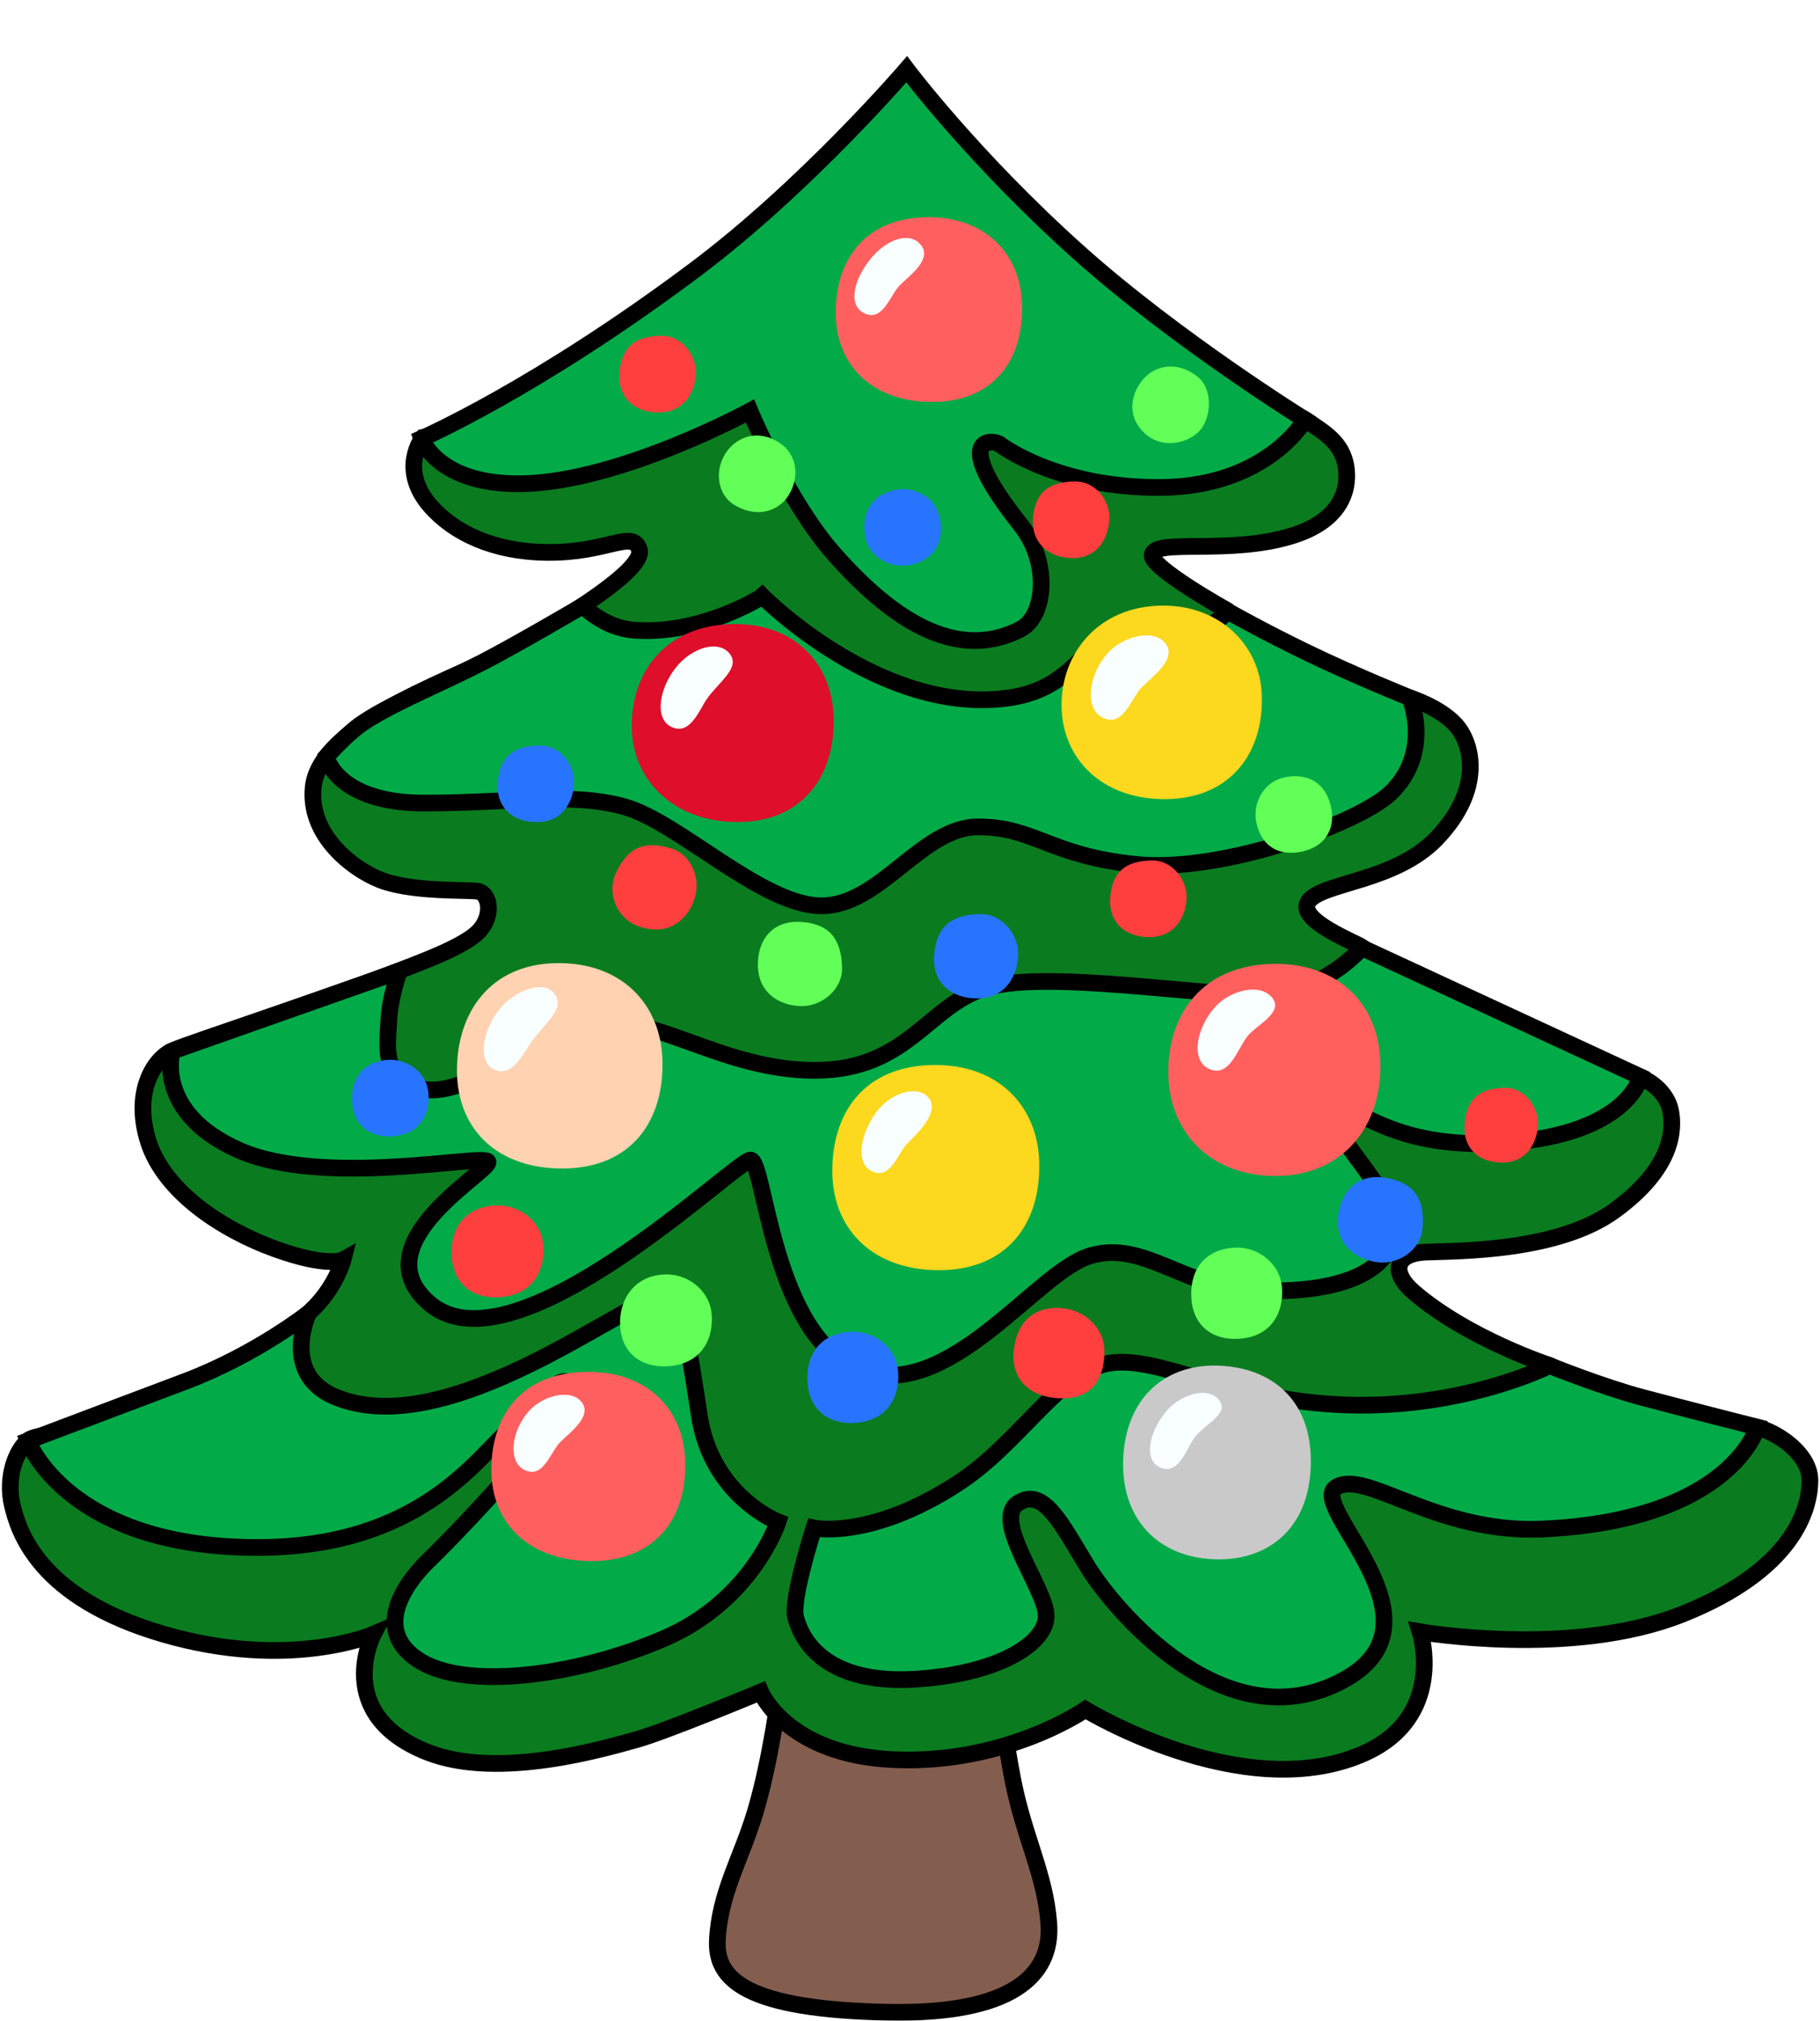
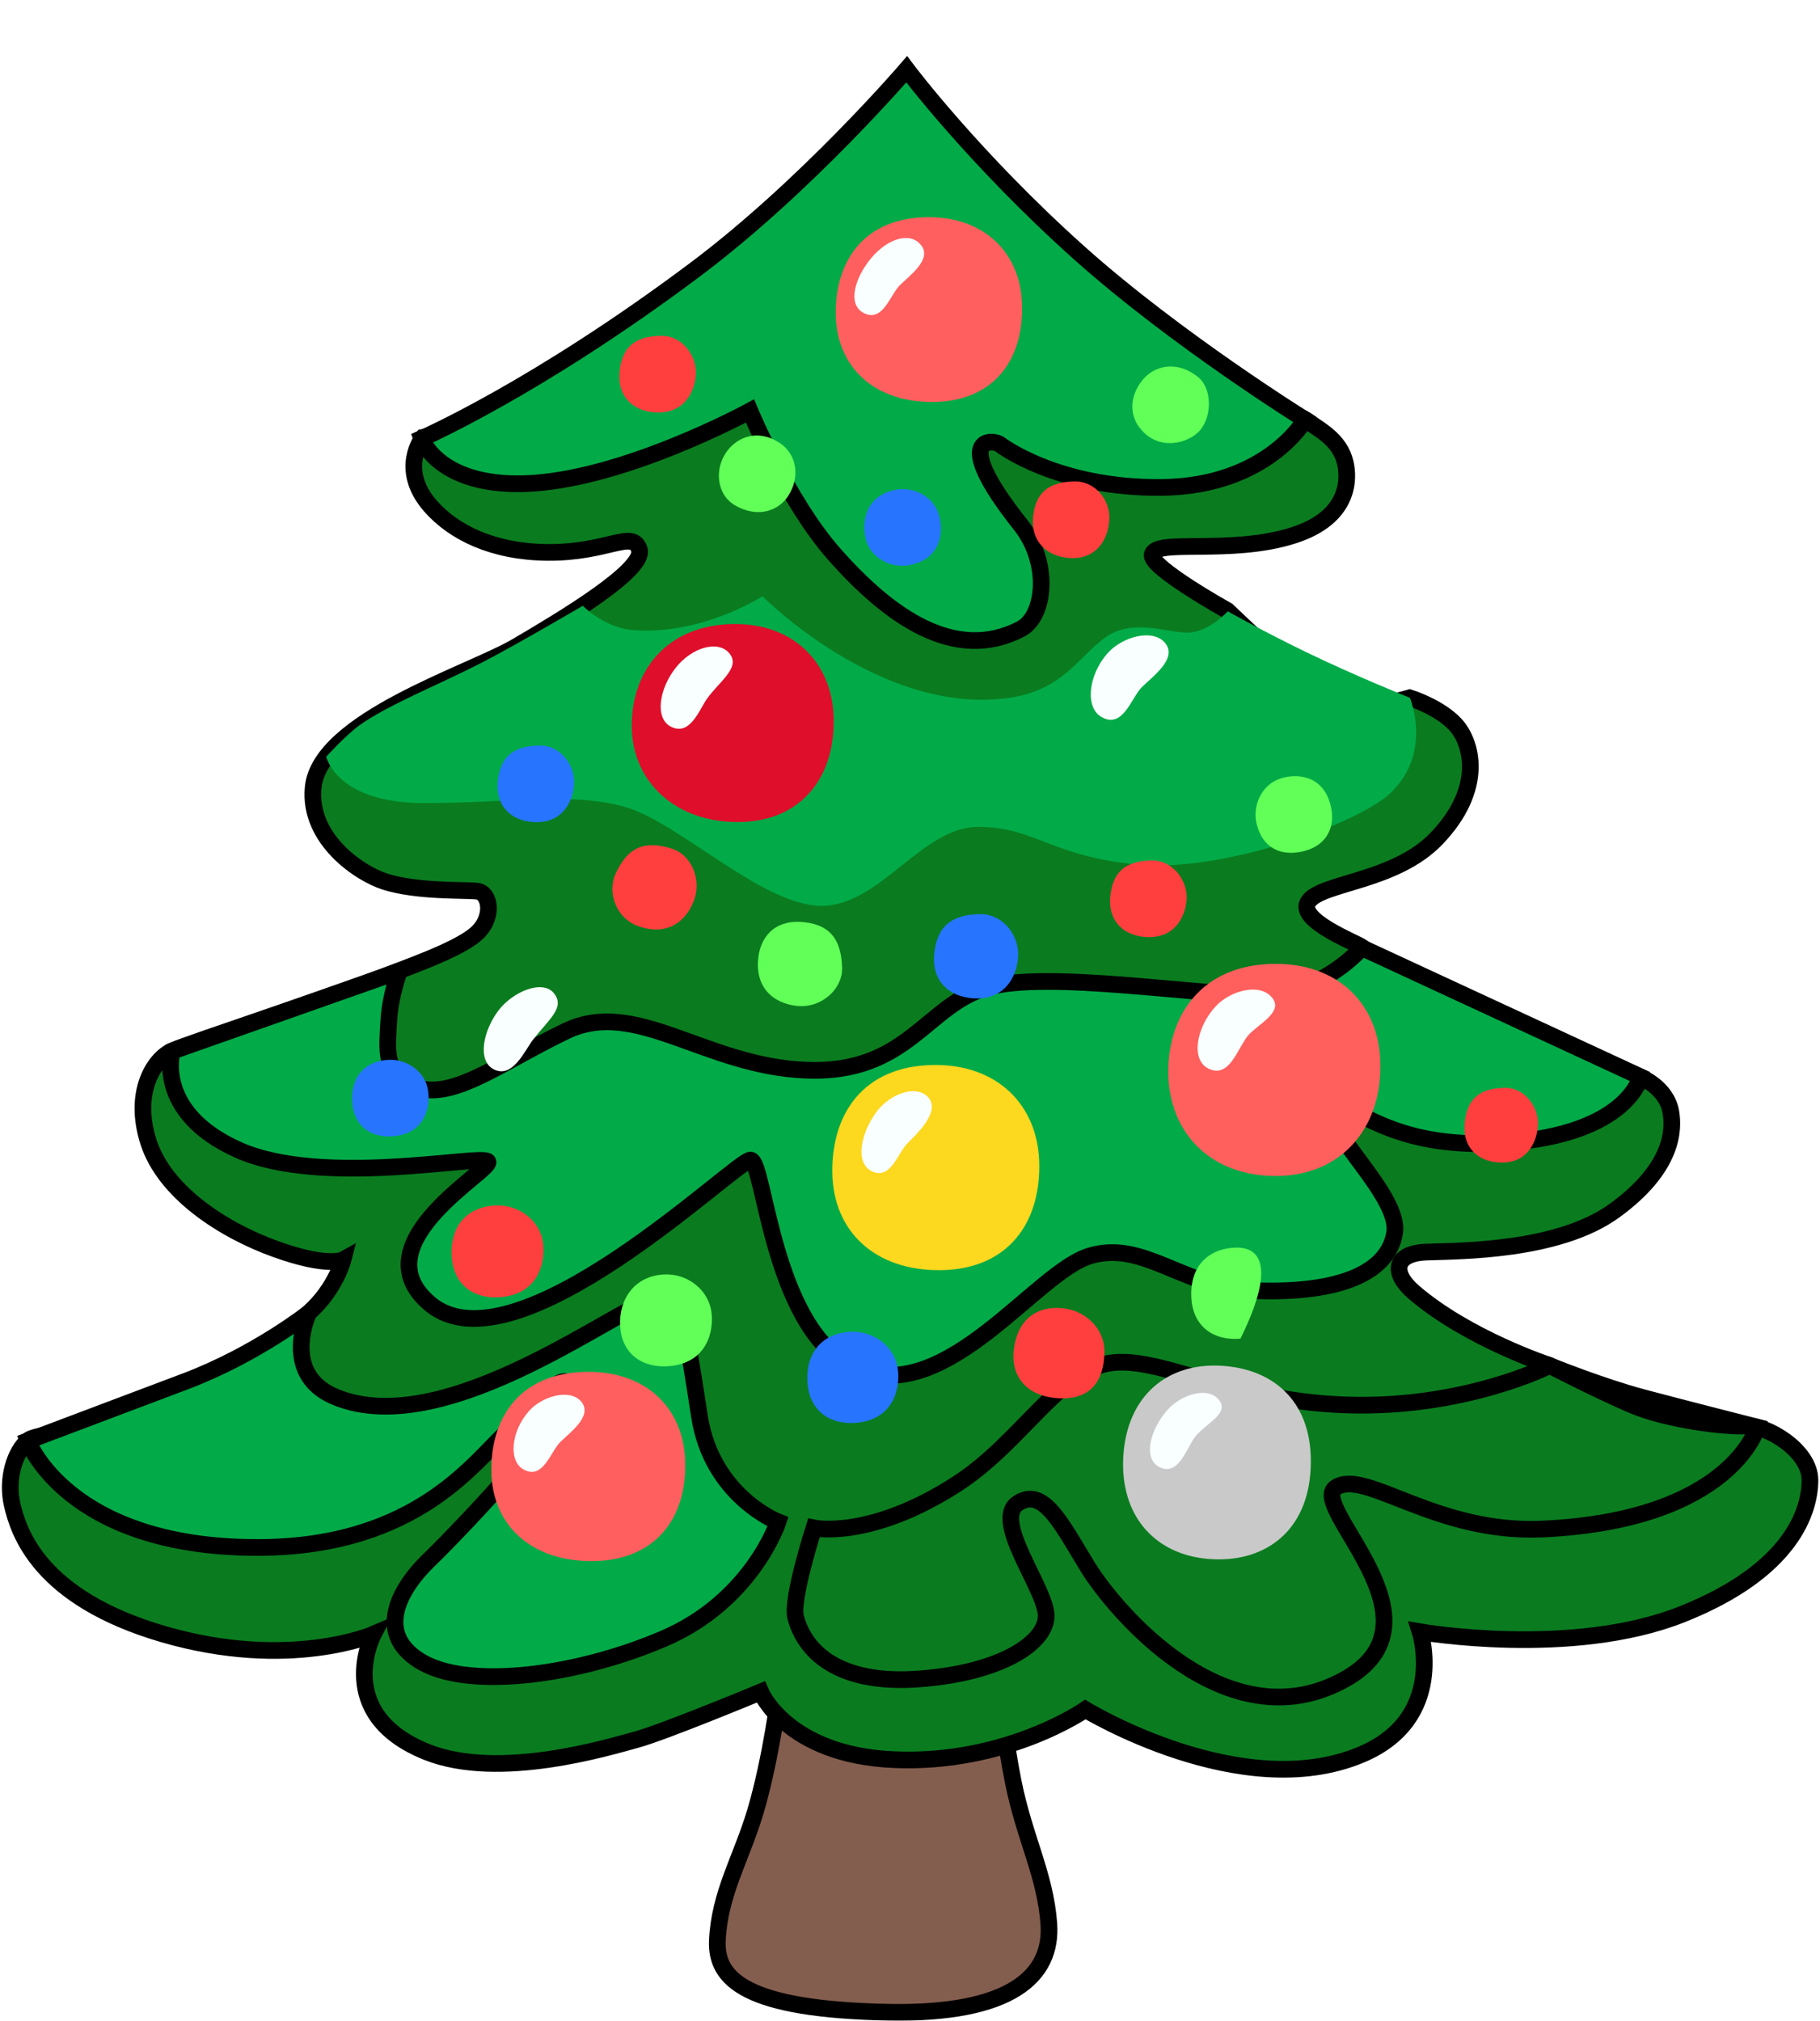
<svg xmlns="http://www.w3.org/2000/svg" width="315.5px" height="350.3px" id="screenshot-49e27736-5831-8072-8003-8021637b2e4f" viewBox="-112.4 -102.4 317.014 352.567" style="-webkit-print-color-adjust: exact;" fill="none" version="1.1">
  <g id="shape-49e27736-5831-8072-8003-8021637b2e4f" rx="0" ry="0" filter="url(#filter_rumext-id-1)" style="fill: rgb(0, 0, 0);" transform="matrix(1, 0, 0, 1, -110.877, -100.019)">
    <defs>
      <filter id="filter_rumext-id-1" x="-0.342" y="-0.302" width="1.684" height="1.662" filterUnits="objectBoundingBox" color-interpolation-filters="sRGB">
        <feFlood flood-opacity="0" result="BackgroundImageFix" />
        <feColorMatrix in="SourceAlpha" type="matrix" values="0 0 0 0 0 0 0 0 0 0 0 0 0 0 0 0 0 0 127 0" />
        <feOffset dx="0" dy="9.707" />
        <feGaussianBlur stdDeviation="0" />
        <feColorMatrix type="matrix" values="0 0 0 0 0.961 0 0 0 0 0.749 0 0 0 0 0.071 0 0 0 1 0" />
        <feBlend mode="normal" in2="BackgroundImageFix" result="filter_1690f01f-f710-803e-8003-80acfb3d53af" />
        <feBlend mode="normal" in="SourceGraphic" in2="filter_1690f01f-f710-803e-8003-80acfb3d53af" result="shape" />
      </filter>
    </defs>
    <g id="shape-49e27736-5831-8072-8003-8021637d8a8f">
      <g class="fills" id="fills-49e27736-5831-8072-8003-8021637d8a8f">
        <path rx="0" ry="0" d="M134.308,282.355C134.308,282.355,132.777,294.818,129.934,304.220C127.528,312.185,123.716,318.338,123.372,326.522C123.091,333.269,128.403,338.516,153.337,338.985C174.521,339.360,181.864,332.707,181.207,323.523C180.582,314.996,176.958,308.593,174.990,298.754C173.584,291.663,172.584,283.229,172.584,283.229L134.308,282.355ZZ" style="fill: rgb(131, 93, 78);" />
      </g>
      <g id="strokes-49e27736-5831-8072-8003-8021637d8a8f" class="strokes">
        <g class="stroke-shape">
          <path rx="0" ry="0" d="M134.308,282.355C134.308,282.355,132.777,294.818,129.934,304.220C127.528,312.185,123.716,318.338,123.372,326.522C123.091,333.269,128.403,338.516,153.337,338.985C174.521,339.360,181.864,332.707,181.207,323.523C180.582,314.996,176.958,308.593,174.990,298.754C173.584,291.663,172.584,283.229,172.584,283.229L134.308,282.355ZZ" style="fill: none; stroke-width: 2.912; stroke: rgb(0, 0, 0); stroke-opacity: 1;" />
        </g>
      </g>
    </g>
    <g id="shape-3283237e-8882-80f7-8003-80b4c7bc065e" rx="0" ry="0">
      <g id="shape-49e27736-5831-8072-8003-802163800786">
        <g class="fills" id="fills-49e27736-5831-8072-8003-802163800786">
          <path rx="0" ry="0" d="M162.898,37.749L108.312,57.990L72.005,64.237C72.005,64.237,67.662,69.734,73.317,76.200C77.410,80.854,84.284,84.196,93.689,84.290C104.281,84.384,108.562,80.230,109.749,83.759C110.937,87.289,96.314,96.004,88.284,100.720C80.254,105.437,54.008,113.558,52.852,125.302C51.977,134.330,60.975,140.327,65.412,141.732C71.068,143.513,79.098,143.138,81.441,143.388C83.784,143.638,84.503,148.104,81.191,150.916C77.879,153.758,68.943,156.819,62.819,159.162C56.695,161.504,31.699,169.782,28.387,171.188C25.075,172.593,21.325,178.497,24.137,187.211C26.981,195.926,37.104,202.517,46.290,205.828C55.476,209.139,58.070,207.702,58.070,207.702C58.070,207.702,56.789,212.700,52.195,216.854C47.602,221.008,33.073,236.470,33.073,236.470C33.073,236.470,5.609,237.188,3.203,239.156C0.797,241.124,-0.734,245.934,0.359,250.526C1.453,255.117,4.953,266.706,26.824,273.047C48.696,279.387,63.350,273.047,63.350,273.047C63.350,273.047,56.101,286.978,72.755,293.600C85.316,298.597,104.469,292.725,109.281,291.413C114.092,290.101,130.934,283.105,130.934,283.105C130.934,283.105,135.527,294.099,154.118,294.912C173.802,295.786,187.581,286.166,187.581,286.166C187.581,286.166,214.827,302.814,235.699,294.037C250.791,287.696,245.979,272.609,245.979,272.609C245.979,272.609,272.444,277.201,291.691,269.548C310.938,261.896,314.000,251.400,314.000,246.153C314.000,240.905,306.345,236.470,302.845,236.688C299.346,236.907,289.066,235.658,282.942,233.034C276.818,230.410,268.569,226.131,268.569,226.131C268.569,226.131,254.259,221.446,244.885,213.356C240.980,210.013,241.386,206.577,247.073,206.359C252.759,206.140,270.007,206.296,279.880,199.143C290.254,191.616,290.254,184.900,289.722,181.870C288.941,177.528,284.317,175.779,284.317,175.779C284.317,175.779,244.698,163.285,243.823,162.192C242.948,161.098,236.605,153.883,235.949,153.227C235.293,152.571,224.138,148.417,226.544,145.137C228.950,141.857,241.605,141.764,248.854,134.205C257.321,125.365,254.978,117.369,252.134,114.308C249.291,111.246,244.167,109.653,244.167,109.653C244.167,109.653,234.543,112.496,231.262,110.965C227.982,109.435,212.359,94.442,212.359,94.442C212.359,94.442,199.080,87.039,199.236,84.790C199.455,81.729,212.859,84.884,223.951,81.292C233.918,78.074,233.543,71.203,232.918,68.610C231.950,64.549,228.357,62.863,225.951,61.113C223.514,59.395,162.898,37.749,162.898,37.749ZZ" style="fill: rgb(10, 124, 31);" />
        </g>
        <g id="strokes-49e27736-5831-8072-8003-802163800786" class="strokes">
          <g class="stroke-shape">
            <path rx="0" ry="0" d="M162.898,37.749L108.312,57.990L72.005,64.237C72.005,64.237,67.662,69.734,73.317,76.200C77.410,80.854,84.284,84.196,93.689,84.290C104.281,84.384,108.562,80.230,109.749,83.759C110.937,87.289,96.314,96.004,88.284,100.720C80.254,105.437,54.008,113.558,52.852,125.302C51.977,134.330,60.975,140.327,65.412,141.732C71.068,143.513,79.098,143.138,81.441,143.388C83.784,143.638,84.503,148.104,81.191,150.916C77.879,153.758,68.943,156.819,62.819,159.162C56.695,161.504,31.699,169.782,28.387,171.188C25.075,172.593,21.325,178.497,24.137,187.211C26.981,195.926,37.104,202.517,46.290,205.828C55.476,209.139,58.070,207.702,58.070,207.702C58.070,207.702,56.789,212.700,52.195,216.854C47.602,221.008,33.073,236.470,33.073,236.470C33.073,236.470,5.609,237.188,3.203,239.156C0.797,241.124,-0.734,245.934,0.359,250.526C1.453,255.117,4.953,266.706,26.824,273.047C48.696,279.387,63.350,273.047,63.350,273.047C63.350,273.047,56.101,286.978,72.755,293.600C85.316,298.597,104.469,292.725,109.281,291.413C114.092,290.101,130.934,283.105,130.934,283.105C130.934,283.105,135.527,294.099,154.118,294.912C173.802,295.786,187.581,286.166,187.581,286.166C187.581,286.166,214.827,302.814,235.699,294.037C250.791,287.696,245.979,272.609,245.979,272.609C245.979,272.609,272.444,277.201,291.691,269.548C310.938,261.896,314.000,251.400,314.000,246.153C314.000,240.905,306.345,236.470,302.845,236.688C299.346,236.907,289.066,235.658,282.942,233.034C276.818,230.410,268.569,226.131,268.569,226.131C268.569,226.131,254.259,221.446,244.885,213.356C240.980,210.013,241.386,206.577,247.073,206.359C252.759,206.140,270.007,206.296,279.880,199.143C290.254,191.616,290.254,184.900,289.722,181.870C288.941,177.528,284.317,175.779,284.317,175.779C284.317,175.779,244.698,163.285,243.823,162.192C242.948,161.098,236.605,153.883,235.949,153.227C235.293,152.571,224.138,148.417,226.544,145.137C228.950,141.857,241.605,141.764,248.854,134.205C257.321,125.365,254.978,117.369,252.134,114.308C249.291,111.246,244.167,109.653,244.167,109.653C244.167,109.653,234.543,112.496,231.262,110.965C227.982,109.435,212.359,94.442,212.359,94.442C212.359,94.442,199.080,87.039,199.236,84.790C199.455,81.729,212.859,84.884,223.951,81.292C233.918,78.074,233.543,71.203,232.918,68.610C231.950,64.549,228.357,62.863,225.951,61.113C223.514,59.395,162.898,37.749,162.898,37.749ZZ" style="fill: none; stroke-width: 2.912; stroke: rgb(0, 0, 0); stroke-opacity: 1;" />
          </g>
        </g>
      </g>
      <g id="shape-49e27736-5831-8072-8003-802163812afe">
        <g class="fills" id="fills-49e27736-5831-8072-8003-802163812afe">
          <path rx="0" ry="0" d="M156.405,0.000C156.405,0.000,138.932,20.379,119.517,34.935C91.761,55.741,71.755,64.424,71.755,64.424C71.755,64.424,74.598,72.733,89.690,72.296C106.750,71.796,129.059,59.614,129.059,59.614C129.059,59.614,135.620,75.357,143.713,84.540C153.430,95.566,164.866,103.594,176.302,97.659C180.614,95.410,181.489,86.039,176.302,79.511C163.554,63.456,171.771,64.643,172.677,65.455C172.677,65.455,182.645,73.170,200.986,72.952C219.327,72.733,225.919,61.145,225.919,61.145C225.919,61.145,203.488,47.221,186.498,32.024C168.054,15.527,156.405,0.000,156.405,0.000ZL156.405,0.000ZL156.405,0.000Z" style="fill: rgb(2, 171, 72);" />
        </g>
        <g id="strokes-49e27736-5831-8072-8003-802163812afe" class="strokes">
          <g class="stroke-shape">
            <path rx="0" ry="0" d="M156.405,0.000C156.405,0.000,138.932,20.379,119.517,34.935C91.761,55.741,71.755,64.424,71.755,64.424C71.755,64.424,74.598,72.733,89.690,72.296C106.750,71.796,129.059,59.614,129.059,59.614C129.059,59.614,135.620,75.357,143.713,84.540C153.430,95.566,164.866,103.594,176.302,97.659C180.614,95.410,181.489,86.039,176.302,79.511C163.554,63.456,171.771,64.643,172.677,65.455C172.677,65.455,182.645,73.170,200.986,72.952C219.327,72.733,225.919,61.145,225.919,61.145C225.919,61.145,203.488,47.221,186.498,32.024C168.054,15.527,156.405,0.000,156.405,0.000ZL156.405,0.000ZL156.405,0.000Z" style="fill: none; stroke-width: 2.912; stroke: rgb(0, 0, 0); stroke-opacity: 1;" />
          </g>
        </g>
      </g>
      <g id="shape-49e27736-5831-8072-8003-8021638211fd">
        <g class="fills" id="fills-49e27736-5831-8072-8003-8021638211fd">
          <path rx="0" ry="0" d="M131.246,91.943C131.215,91.974,120.623,98.784,108.718,97.846C103.563,97.440,99.907,93.598,99.907,93.598C99.907,93.598,88.096,100.533,82.253,103.531C75.036,107.248,65.787,110.934,60.913,114.464C58.507,116.213,55.133,119.930,55.133,119.930C55.133,119.930,56.882,128.020,72.192,128.020C87.503,128.020,97.782,126.052,107.187,128.676C116.592,131.300,131.246,145.949,141.526,145.949C151.806,145.949,159.023,132.174,168.865,132.174C178.708,132.174,181.332,137.203,196.424,138.734C211.515,140.264,235.356,131.518,240.823,126.271C248.229,119.149,244.198,109.653,244.198,109.653C244.198,109.653,234.606,105.812,225.982,101.626C218.514,98.003,212.421,94.567,212.421,94.567C212.421,94.567,208.922,98.502,204.985,98.284C201.048,98.065,195.393,95.816,190.800,99.315C186.207,102.813,183.457,108.310,174.365,109.653C152.024,112.933,131.246,91.943,131.246,91.943ZZ" style="fill: rgb(2, 171, 72);" />
        </g>
        <g id="strokes-49e27736-5831-8072-8003-8021638211fd" class="strokes">
          <g class="stroke-shape">
-             <path rx="0" ry="0" d="M131.246,91.943C131.215,91.974,120.623,98.784,108.718,97.846C103.563,97.440,99.907,93.598,99.907,93.598C99.907,93.598,88.096,100.533,82.253,103.531C75.036,107.248,65.787,110.934,60.913,114.464C58.507,116.213,55.133,119.930,55.133,119.930C55.133,119.930,56.882,128.020,72.192,128.020C87.503,128.020,97.782,126.052,107.187,128.676C116.592,131.300,131.246,145.949,141.526,145.949C151.806,145.949,159.023,132.174,168.865,132.174C178.708,132.174,181.332,137.203,196.424,138.734C211.515,140.264,235.356,131.518,240.823,126.271C248.229,119.149,244.198,109.653,244.198,109.653C244.198,109.653,234.606,105.812,225.982,101.626C218.514,98.003,212.421,94.567,212.421,94.567C212.421,94.567,208.922,98.502,204.985,98.284C201.048,98.065,195.393,95.816,190.800,99.315C186.207,102.813,183.457,108.310,174.365,109.653C152.024,112.933,131.246,91.943,131.246,91.943ZZ" style="fill: none; stroke-width: 2.912; stroke: rgb(0, 0, 0); stroke-opacity: 1;" />
-           </g>
+             </g>
        </g>
      </g>
      <g id="shape-49e27736-5831-8072-8003-8021638395a4">
        <g class="fills" id="fills-49e27736-5831-8072-8003-8021638395a4">
          <path rx="0" ry="0" d="M28.262,171.312C28.262,171.312,25.075,181.933,39.760,188.523C54.445,195.114,82.035,189.273,83.316,190.554C84.597,191.834,60.694,204.766,73.192,215.355C88.128,228.005,126.622,190.304,129.153,190.304C131.684,190.304,132.965,221.446,148.400,227.005C163.835,232.565,179.020,209.795,188.394,207.015C197.767,204.235,204.610,212.575,216.733,213.074C232.731,213.730,240.542,209.545,241.542,202.954C242.542,196.363,228.388,184.494,231.419,181.964C234.449,179.434,239.761,188.804,261.039,187.274C282.317,185.743,284.442,175.779,284.442,175.779L235.824,153.258C235.824,153.258,229.138,161.223,218.514,161.473C207.891,161.723,181.051,157.163,170.428,160.193C159.804,163.222,156.492,175.373,138.776,174.623C121.060,173.874,109.156,161.973,97.001,167.783C84.847,173.593,75.942,181.027,69.193,176.872C65.319,174.467,65.725,171.031,66.068,165.690C66.318,161.629,67.881,157.350,67.881,157.350L28.262,171.312ZZ" style="fill: rgb(2, 171, 72);" />
        </g>
        <g id="strokes-49e27736-5831-8072-8003-8021638395a4" class="strokes">
          <g class="stroke-shape">
            <path rx="0" ry="0" d="M28.262,171.312C28.262,171.312,25.075,181.933,39.760,188.523C54.445,195.114,82.035,189.273,83.316,190.554C84.597,191.834,60.694,204.766,73.192,215.355C88.128,228.005,126.622,190.304,129.153,190.304C131.684,190.304,132.965,221.446,148.400,227.005C163.835,232.565,179.020,209.795,188.394,207.015C197.767,204.235,204.610,212.575,216.733,213.074C232.731,213.730,240.542,209.545,241.542,202.954C242.542,196.363,228.388,184.494,231.419,181.964C234.449,179.434,239.761,188.804,261.039,187.274C282.317,185.743,284.442,175.779,284.442,175.779L235.824,153.258C235.824,153.258,229.138,161.223,218.514,161.473C207.891,161.723,181.051,157.163,170.428,160.193C159.804,163.222,156.492,175.373,138.776,174.623C121.060,173.874,109.156,161.973,97.001,167.783C84.847,173.593,75.942,181.027,69.193,176.872C65.319,174.467,65.725,171.031,66.068,165.690C66.318,161.629,67.881,157.350,67.881,157.350L28.262,171.312ZZ" style="fill: none; stroke-width: 2.912; stroke: rgb(0, 0, 0); stroke-opacity: 1;" />
          </g>
        </g>
      </g>
      <g id="shape-49e27736-5831-8072-8003-80216384b710">
        <g class="fills" id="fills-49e27736-5831-8072-8003-80216384b710">
          <path rx="0" ry="0" d="M3.078,239.281C3.078,239.281,9.889,257.897,43.103,257.897C71.474,257.897,81.441,242.155,86.815,237.657C92.158,233.159,96.033,226.849,97.751,229.629C99.470,232.409,80.597,252.775,72.880,260.271C68.568,264.457,63.225,272.484,71.380,277.638C79.535,282.792,98.595,280.418,114.030,273.796C129.465,267.174,133.964,253.431,133.964,253.431C133.964,253.431,122.404,248.933,120.248,235.002C118.092,221.071,117.467,215.167,112.968,214.542C108.468,213.887,76.411,240.031,56.570,231.566C47.134,227.536,52.039,217.010,52.039,217.010C52.039,217.010,42.947,224.194,30.730,228.848C21.388,232.378,3.078,239.281,3.078,239.281ZZ" style="fill: rgb(2, 171, 72);" />
        </g>
        <g id="strokes-49e27736-5831-8072-8003-80216384b710" class="strokes">
          <g class="stroke-shape">
            <path rx="0" ry="0" d="M3.078,239.281C3.078,239.281,9.889,257.897,43.103,257.897C71.474,257.897,81.441,242.155,86.815,237.657C92.158,233.159,96.033,226.849,97.751,229.629C99.470,232.409,80.597,252.775,72.880,260.271C68.568,264.457,63.225,272.484,71.380,277.638C79.535,282.792,98.595,280.418,114.030,273.796C129.465,267.174,133.964,253.431,133.964,253.431C133.964,253.431,122.404,248.933,120.248,235.002C118.092,221.071,117.467,215.167,112.968,214.542C108.468,213.887,76.411,240.031,56.570,231.566C47.134,227.536,52.039,217.010,52.039,217.010C52.039,217.010,42.947,224.194,30.730,228.848C21.388,232.378,3.078,239.281,3.078,239.281ZZ" style="fill: none; stroke-width: 2.912; stroke: rgb(0, 0, 0); stroke-opacity: 1;" />
          </g>
        </g>
      </g>
      <g id="shape-49e27736-5831-8072-8003-802163856042">
        <g class="fills" id="fills-49e27736-5831-8072-8003-802163856042">
-           <path rx="0" ry="0" d="M140.214,254.493C140.214,254.493,136.214,266.987,137.027,270.048C138.558,275.889,144.275,281.918,158.648,280.824C173.021,279.762,180.926,274.390,180.739,269.673C180.551,264.957,171.303,253.181,175.802,250.182C180.301,247.184,183.520,254.024,188.019,261.333C192.518,268.642,212.015,292.194,232.606,281.043C251.447,270.829,226.169,250.620,231.325,247.402C236.480,244.185,248.697,255.524,267.319,254.680C300.315,253.181,304.814,236.907,304.814,236.907C304.814,236.907,292.160,233.690,284.879,231.753C277.599,229.817,268.569,226.162,268.569,226.162C268.569,226.162,253.790,233.690,233.231,233.034C212.671,232.378,200.423,224.257,191.643,225.756C182.863,227.255,176.208,239.656,165.272,246.746C150.056,256.617,140.214,254.493,140.214,254.493ZZ" style="fill: rgb(2, 171, 72);" />
-         </g>
+           </g>
        <g id="strokes-49e27736-5831-8072-8003-802163856042" class="strokes">
          <g class="stroke-shape">
            <path rx="0" ry="0" d="M140.214,254.493C140.214,254.493,136.214,266.987,137.027,270.048C138.558,275.889,144.275,281.918,158.648,280.824C173.021,279.762,180.926,274.390,180.739,269.673C180.551,264.957,171.303,253.181,175.802,250.182C180.301,247.184,183.520,254.024,188.019,261.333C192.518,268.642,212.015,292.194,232.606,281.043C251.447,270.829,226.169,250.620,231.325,247.402C236.480,244.185,248.697,255.524,267.319,254.680C300.315,253.181,304.814,236.907,304.814,236.907C304.814,236.907,292.160,233.690,284.879,231.753C277.599,229.817,268.569,226.162,268.569,226.162C268.569,226.162,253.790,233.690,233.231,233.034C212.671,232.378,200.423,224.257,191.643,225.756C182.863,227.255,176.208,239.656,165.272,246.746C150.056,256.617,140.214,254.493,140.214,254.493ZZ" style="fill: none; stroke-width: 2.912; stroke: rgb(0, 0, 0); stroke-opacity: 1;" />
          </g>
        </g>
      </g>
    </g>
    <g id="shape-49e27736-5831-8072-8003-802163878330">
      <g class="fills" id="fills-49e27736-5831-8072-8003-802163878330">
        <path rx="0" ry="0" d="M159.965,25.805C148.841,25.961,143.905,33.582,144.030,42.765C144.155,51.949,150.747,58.165,161.121,58.040C171.494,57.915,176.900,50.793,176.525,40.829C176.212,32.145,170.057,25.680,159.965,25.805ZZ" style="fill: rgb(255, 95, 94);" />
      </g>
    </g>
    <g id="shape-49e27736-5831-8072-8003-80216387dcd3">
      <g class="fills" id="fills-49e27736-5831-8072-8003-80216387dcd3">
-         <path rx="0" ry="0" d="M200.892,93.567C189.769,93.723,183.301,101.970,183.426,111.153C183.551,120.336,190.550,127.458,201.673,127.333C213.078,127.208,218.764,119.055,218.358,109.091C218.046,100.439,210.984,93.442,200.892,93.567ZZ" style="fill: rgb(252, 216, 30);" />
-       </g>
+         </g>
    </g>
    <g id="shape-49e27736-5831-8072-8003-802163880ab2">
      <g class="fills" id="fills-49e27736-5831-8072-8003-802163880ab2">
        <path rx="0" ry="0" d="M126.184,96.784C114.530,96.941,108.312,104.999,108.437,114.776C108.562,124.553,116.373,131.487,127.215,131.331C138.058,131.206,144.057,123.428,143.651,112.840C143.307,103.594,136.745,96.659,126.184,96.784ZL126.184,96.784Z" style="fill: rgb(223, 14, 43);" />
      </g>
    </g>
    <g id="shape-49e27736-5831-8072-8003-8021638841d6">
      <g class="fills" id="fills-49e27736-5831-8072-8003-8021638841d6">
-         <path rx="0" ry="0" d="M95.408,155.945C83.628,156.070,77.817,164.753,77.942,174.967C78.098,185.181,85.222,191.928,96.689,191.772C108.156,191.616,114.186,183.713,113.780,172.624C113.405,163.004,106.594,155.820,95.408,155.945ZZ" style="fill: rgb(255, 210, 177);" />
-       </g>
+         </g>
    </g>
    <g id="shape-49e27736-5831-8072-8003-80216388badb">
      <g class="fills" id="fills-49e27736-5831-8072-8003-80216388badb">
        <path rx="0" ry="0" d="M161.117,173.718C148.744,173.874,143.276,182.339,143.432,192.553C143.588,202.767,150.899,209.670,162.398,209.514C173.896,209.357,179.926,201.455,179.520,190.397C179.145,180.777,172.334,173.593,161.117,173.718ZZ" style="fill: rgb(252, 216, 30);" />
      </g>
    </g>
    <g id="shape-49e27736-5831-8072-8003-80216389222a">
      <g class="fills" id="fills-49e27736-5831-8072-8003-80216389222a">
        <path rx="0" ry="0" d="M220.483,156.070C208.016,156.226,201.923,164.878,202.048,175.217C202.204,185.556,209.453,193.209,221.076,193.084C232.668,192.927,239.480,184.213,239.042,172.999C238.699,163.222,231.825,155.945,220.483,156.070ZZ" style="fill: rgb(255, 95, 93);" />
      </g>
    </g>
    <g id="shape-49e27736-5831-8072-8003-8021638977de">
      <g class="fills" id="fills-49e27736-5831-8072-8003-8021638977de">
        <path rx="0" ry="0" d="M226.888,244.154C227.450,232.753,220.701,226.756,211.328,226.193C201.954,225.631,194.862,231.347,194.205,241.936C193.549,252.525,199.955,259.615,210.141,259.959C219.014,260.271,226.357,255.055,226.888,244.154ZZ" style="fill: rgb(201, 201, 201);" />
      </g>
    </g>
    <g id="shape-49e27736-5831-8072-8003-802163899495">
      <g class="fills" id="fills-49e27736-5831-8072-8003-802163899495">
        <path rx="0" ry="0" d="M100.532,227.255C88.940,227.412,83.816,235.220,83.941,244.622C84.066,254.024,90.940,260.396,101.719,260.271C112.499,260.146,118.154,252.837,117.748,242.654C117.436,233.721,111.062,227.099,100.532,227.255ZZ" style="fill: rgb(255, 95, 94);" />
      </g>
    </g>
    <g id="shape-49e27736-5831-8072-8003-8021638b793b">
      <g class="fills" id="fills-49e27736-5831-8072-8003-8021638b793b">
        <path rx="0" ry="0" d="M89.596,244.310C92.971,246.122,94.252,241.218,95.939,239.531C97.626,237.844,101.626,235.002,99.688,232.534C97.751,230.067,92.814,231.472,90.502,234.096C87.378,237.594,86.847,242.842,89.596,244.310ZZ" style="fill: rgb(249, 255, 255);" />
      </g>
    </g>
    <g id="shape-49e27736-5831-8072-8003-8021638bde43">
      <g class="fills" id="fills-49e27736-5831-8072-8003-8021638bde43">
        <path rx="0" ry="0" d="M200.392,243.810C203.767,245.622,205.204,240.687,206.610,238.750C208.422,236.282,212.828,234.596,210.890,232.159C208.953,229.692,204.266,231.253,201.954,233.846C198.830,237.344,197.642,242.311,200.392,243.810ZZ" style="fill: rgb(249, 255, 255);" />
      </g>
    </g>
    <g id="shape-49e27736-5831-8072-8003-8021638c18bc">
      <g class="fills" id="fills-49e27736-5831-8072-8003-8021638c18bc">
        <path rx="0" ry="0" d="M208.984,174.311C212.703,176.216,214.109,170.844,215.921,168.626C217.546,166.658,222.295,164.534,220.139,161.942C217.983,159.349,212.921,160.724,210.359,163.441C206.922,167.127,205.954,172.749,208.984,174.311ZZ" style="fill: rgb(249, 255, 255);" />
      </g>
    </g>
    <g id="shape-49e27736-5831-8072-8003-8021638cb2b5">
      <g class="fills" id="fills-49e27736-5831-8072-8003-8021638cb2b5">
        <path rx="0" ry="0" d="M150.181,192.178C153.555,193.989,154.836,189.085,156.524,187.399C158.211,185.712,162.210,181.964,160.273,179.496C158.336,177.029,153.555,178.590,151.087,181.964C148.337,185.743,147.431,190.710,150.181,192.178ZZ" style="fill: rgb(249, 255, 255);" />
      </g>
    </g>
    <g id="shape-49e27736-5831-8072-8003-8021638cf582">
      <g class="fills" id="fills-49e27736-5831-8072-8003-8021638cf582">
        <path rx="0" ry="0" d="M84.284,174.436C87.659,176.248,89.784,171.125,91.252,169.251C94.095,165.628,96.814,163.691,94.877,161.223C92.939,158.756,87.753,160.849,85.191,164.191C82.378,167.939,81.566,172.968,84.284,174.436ZZ" style="fill: rgb(249, 255, 255);" />
      </g>
    </g>
    <g id="shape-49e27736-5831-8072-8003-8021638d495b">
      <g class="fills" id="fills-49e27736-5831-8072-8003-8021638d495b">
        <path rx="0" ry="0" d="M115.186,114.651C118.561,116.463,120.185,111.809,121.529,109.872C123.591,106.905,127.465,104.437,125.528,101.970C123.591,99.502,118.935,100.814,116.092,104.437C113.218,108.092,112.436,113.152,115.186,114.651ZZ" style="fill: rgb(249, 255, 255);" />
      </g>
    </g>
    <g id="shape-49e27736-5831-8072-8003-8021638de6ef">
      <g class="fills" id="fills-49e27736-5831-8072-8003-8021638de6ef">
        <path rx="0" ry="0" d="M190.487,113.058C194.174,115.057,195.580,109.653,197.424,107.811C199.267,105.968,203.673,102.844,201.548,100.158C199.423,97.472,194.018,99.002,191.487,101.845C188.050,105.687,187.456,111.465,190.487,113.058ZZ" style="fill: rgb(249, 255, 255);" />
      </g>
    </g>
    <g id="shape-49e27736-5831-8072-8003-8021638e26de">
      <g class="fills" id="fills-49e27736-5831-8072-8003-8021638e26de">
        <path rx="0" ry="0" d="M148.841,42.484C152.216,44.296,153.497,39.392,155.184,37.705C156.872,36.019,160.871,33.176,158.934,30.708C156.997,28.241,153.091,29.553,150.248,32.895C147.248,36.487,146.092,41.016,148.841,42.484ZZ" style="fill: rgb(249, 255, 255);" />
      </g>
    </g>
    <g id="shape-f355ad4f-9a9c-801f-8003-804ec43a23b8" rx="0" ry="0">
      <g id="shape-f355ad4f-9a9c-801f-8003-805099bb69ba" rx="0" ry="0" filter="url(#filter_rumext-id-27)">
        <defs>
          <filter id="filter_rumext-id-27" x="-0.355" y="-0.253" width="1.71" height="1.506" filterUnits="objectBoundingBox" color-interpolation-filters="sRGB">
            <feFlood flood-opacity="0" result="BackgroundImageFix" />
            <feColorMatrix in="SourceAlpha" type="matrix" values="0 0 0 0 0 0 0 0 0 0 0 0 0 0 0 0 0 0 127 0" />
            <feMorphology radius="1.941" operator="dilate" in="SourceAlpha" result="filter_1690f01f-f710-803e-8003-80aec48846cf" />
            <feOffset dx="0" dy="0" />
            <feGaussianBlur stdDeviation="3.883" />
            <feColorMatrix type="matrix" values="0 0 0 0 0.38 0 0 0 0 1 0 0 0 0 0.345 0 0 0 1 0" />
            <feBlend mode="normal" in2="BackgroundImageFix" result="filter_1690f01f-f710-803e-8003-80aec48846cf" />
            <feBlend mode="normal" in="SourceGraphic" in2="filter_1690f01f-f710-803e-8003-80aec48846cf" result="shape" />
          </filter>
        </defs>
        <g id="shape-49e27736-5831-8072-8003-8021638ef663">
          <g class="fills" id="fills-49e27736-5831-8072-8003-8021638ef663">
            <path rx="0" ry="0" d="M134.275,65.208C130.271,62.575,126.822,64.341,125.159,66.492C122.787,69.542,123.157,74.198,126.483,76.093C130.826,78.565,134.306,76.671,135.722,74.455C137.878,71.116,137.232,67.166,134.275,65.208ZL134.275,65.208Z" style="fill: rgb(97, 255, 88); fill-opacity: 1;" />
          </g>
        </g>
        <g id="shape-49e27736-5831-8072-8003-8021638f9c8f">
          <g class="fills" id="fills-49e27736-5831-8072-8003-8021638f9c8f">
            <path rx="0" ry="0" d="M207.185,53.651C203.378,50.647,199.476,51.785,197.494,54.283C195.228,57.130,195.039,60.830,197.903,63.486C201.301,66.617,206.053,64.973,207.720,62.822C209.640,60.387,209.734,55.675,207.185,53.651ZZ" style="fill: rgb(97, 255, 88); fill-opacity: 1;" />
          </g>
        </g>
        <g id="shape-49e27736-5831-8072-8003-80216390d2d2">
          <g class="fills" id="fills-49e27736-5831-8072-8003-80216390d2d2">
            <path rx="0" ry="0" d="M145.134,156.751C145.006,151.423,142.644,149.058,137.952,148.759C133.355,148.459,130.642,151.423,130.451,155.752C130.195,161.812,135.207,163.544,138.335,163.444C141.910,163.311,145.229,160.347,145.134,156.751ZZ" style="fill: rgb(97, 255, 88); fill-opacity: 1;" />
          </g>
        </g>
        <g id="shape-49e27736-5831-8072-8003-80216391f882">
          <g class="fills" id="fills-49e27736-5831-8072-8003-80216391f882">
            <path rx="0" ry="0" d="M217.424,131.487C218.385,135.815,221.673,137.458,225.797,136.384C229.798,135.341,231.348,132.024,230.325,128.233C228.898,122.926,224.091,122.831,221.424,123.810C218.416,124.884,216.742,128.296,217.424,131.487ZZ" style="fill: rgb(97, 255, 88); fill-opacity: 1;" />
          </g>
        </g>
        <g id="shape-49e27736-5831-8072-8003-80216392bfea">
          <g class="fills" id="fills-49e27736-5831-8072-8003-80216392bfea">
-             <path rx="0" ry="0" d="M213.686,205.588C208.546,205.810,205.754,209.336,206.071,214.417C206.388,219.372,209.974,221.881,214.637,221.468C221.173,220.896,222.347,215.275,221.808,211.908C221.205,208.129,217.588,205.398,213.686,205.588ZZ" style="fill: rgb(97, 255, 88); fill-opacity: 1;" />
+             <path rx="0" ry="0" d="M213.686,205.588C208.546,205.810,205.754,209.336,206.071,214.417C206.388,219.372,209.974,221.881,214.637,221.468C221.205,208.129,217.588,205.398,213.686,205.588ZZ" style="fill: rgb(97, 255, 88); fill-opacity: 1;" />
          </g>
        </g>
        <g id="shape-49e27736-5831-8072-8003-80216392fdfd">
          <g class="fills" id="fills-49e27736-5831-8072-8003-80216392fdfd">
            <path rx="0" ry="0" d="M114.101,210.262C108.896,210.492,106.180,214.638,106.409,219.178C106.638,224.147,110.337,226.680,115.050,226.252C121.661,225.660,122.840,220.001,122.316,216.645C121.694,212.795,118.028,210.064,114.101,210.262ZZ" style="fill: rgb(97, 255, 88); fill-opacity: 1;" />
          </g>
        </g>
      </g>
      <g id="shape-f355ad4f-9a9c-801f-8003-805070e30fec" rx="0" ry="0" filter="url(#filter_rumext-id-34)">
        <defs>
          <filter id="filter_rumext-id-34" x="-0.233" y="-0.238" width="1.466" height="1.476" filterUnits="objectBoundingBox" color-interpolation-filters="sRGB">
            <feFlood flood-opacity="0" result="BackgroundImageFix" />
            <feColorMatrix in="SourceAlpha" type="matrix" values="0 0 0 0 0 0 0 0 0 0 0 0 0 0 0 0 0 0 127 0" />
            <feMorphology radius="1.941" operator="dilate" in="SourceAlpha" result="filter_1690f01f-f710-803e-8003-80aebb6c106f" />
            <feOffset dx="0" dy="0" />
            <feGaussianBlur stdDeviation="3.883" />
            <feColorMatrix type="matrix" values="0 0 0 0 1 0 0 0 0 0.243 0 0 0 0 0.243 0 0 0 1 0" />
            <feBlend mode="normal" in2="BackgroundImageFix" result="filter_1690f01f-f710-803e-8003-80aebb6c106f" />
            <feBlend mode="normal" in="SourceGraphic" in2="filter_1690f01f-f710-803e-8003-80aebb6c106f" result="shape" />
          </filter>
        </defs>
        <g id="shape-49e27736-5831-8072-8003-8021638e7a18">
          <g class="fills" id="fills-49e27736-5831-8072-8003-8021638e7a18">
            <path rx="0" ry="0" d="M113.740,46.503C108.890,46.503,106.685,48.566,106.307,52.850C105.929,57.008,108.543,59.572,112.449,59.853C117.929,60.228,119.629,55.726,119.629,52.850C119.598,49.598,116.984,46.503,113.740,46.503ZL113.740,46.503Z" style="fill: rgb(255, 62, 62); fill-opacity: 1;" />
          </g>
        </g>
        <g id="shape-49e27736-5831-8072-8003-8021638f9c90">
          <g class="fills" id="fills-49e27736-5831-8072-8003-8021638f9c90">
            <path rx="0" ry="0" d="M185.900,71.911C181.063,71.911,178.847,73.965,178.442,78.197C178.067,82.305,180.813,84.982,184.714,85.262C190.206,85.635,191.766,81.029,191.766,78.197C191.797,74.992,189.176,71.911,185.900,71.911ZL185.900,71.911Z" style="fill: rgb(255, 62, 62); fill-opacity: 1;" />
          </g>
        </g>
        <g id="shape-49e27736-5831-8072-8003-8021639064e7">
          <g class="fills" id="fills-49e27736-5831-8072-8003-8021639064e7">
            <path rx="0" ry="0" d="M115.464,135.987C110.447,134.383,107.740,135.920,105.694,140.164C104.043,143.606,105.694,148.184,109.721,149.554C115.530,151.492,118.500,147.616,119.424,144.608C120.514,141.200,118.830,137.056,115.464,135.987ZZ" style="fill: rgb(255, 62, 62); fill-opacity: 1;" />
          </g>
        </g>
        <g id="shape-49e27736-5831-8072-8003-8021639169d2">
          <g class="fills" id="fills-49e27736-5831-8072-8003-8021639169d2">
            <path rx="0" ry="0" d="M199.360,138.040C194.510,138.040,192.305,140.103,191.927,144.387C191.549,148.545,194.163,151.109,198.069,151.390C203.549,151.766,205.250,147.263,205.250,144.387C205.218,141.166,202.604,138.040,199.360,138.040ZZ" style="fill: rgb(255, 62, 62); fill-opacity: 1;" />
          </g>
        </g>
        <g id="shape-49e27736-5831-8072-8003-802163921418">
          <g class="fills" id="fills-49e27736-5831-8072-8003-802163921418">
            <path rx="0" ry="0" d="M260.895,177.703C256.263,177.703,254.137,179.736,253.757,183.896C253.376,187.961,255.882,190.470,259.658,190.724C264.924,191.106,266.543,186.691,266.543,183.896C266.543,180.752,264.036,177.703,260.895,177.703ZZ" style="fill: rgb(255, 62, 62); fill-opacity: 1;" />
          </g>
        </g>
        <g id="shape-49e27736-5831-8072-8003-80216392fdfb">
          <g class="fills" id="fills-49e27736-5831-8072-8003-80216392fdfb">
            <path rx="0" ry="0" d="M183.926,216.196C178.691,215.529,175.550,218.610,175.074,223.628C174.630,228.487,177.739,231.409,182.371,231.822C189.859,232.521,190.906,226.994,190.906,223.628C190.906,219.848,187.765,216.672,183.926,216.196ZZ" style="fill: rgb(255, 62, 62); fill-opacity: 1;" />
          </g>
        </g>
        <g id="shape-49e27736-5831-8072-8003-802163931c4a">
          <g class="fills" id="fills-49e27736-5831-8072-8003-802163931c4a">
            <path rx="0" ry="0" d="M84.734,198.224C79.523,198.455,76.704,202.024,77.032,207.145C77.360,212.135,80.932,214.646,85.651,214.216C92.271,213.622,93.451,207.971,92.927,204.568C92.337,200.768,88.666,198.058,84.734,198.224ZZ" style="fill: rgb(255, 62, 62); fill-opacity: 1;" />
          </g>
        </g>
      </g>
      <g id="shape-f355ad4f-9a9c-801f-8003-8050ab7b802b" rx="0" ry="0" filter="url(#filter_rumext-id-42)">
        <defs>
          <filter id="filter_rumext-id-42" x="-0.236" y="-0.271" width="1.472" height="1.542" filterUnits="objectBoundingBox" color-interpolation-filters="sRGB">
            <feFlood flood-opacity="0" result="BackgroundImageFix" />
            <feColorMatrix in="SourceAlpha" type="matrix" values="0 0 0 0 0 0 0 0 0 0 0 0 0 0 0 0 0 0 127 0" />
            <feMorphology radius="1.941" operator="dilate" in="SourceAlpha" result="filter_1690f01f-f710-803e-8003-80ae6c13789e" />
            <feOffset dx="0" dy="0" />
            <feGaussianBlur stdDeviation="3.883" />
            <feColorMatrix type="matrix" values="0 0 0 0 0.149 0 0 0 0 0.455 0 0 0 0 1 0 0 0 1 0" />
            <feBlend mode="normal" in2="BackgroundImageFix" result="filter_1690f01f-f710-803e-8003-80ae6c13789e" />
            <feBlend mode="normal" in="SourceGraphic" in2="filter_1690f01f-f710-803e-8003-80ae6c13789e" result="shape" />
          </filter>
        </defs>
        <g id="shape-49e27736-5831-8072-8003-8021638f5a02">
          <g class="fills" id="fills-49e27736-5831-8072-8003-8021638f5a02">
            <path rx="0" ry="0" d="M154.512,73.351C150.333,74.131,148.384,77.469,149.201,81.682C149.830,84.989,153.506,87.329,157.277,86.424C162.618,85.176,162.870,80.340,161.990,77.625C161.047,74.568,157.716,72.789,154.512,73.351ZL154.512,73.351Z" style="fill: rgb(38, 116, 255); fill-opacity: 1;" />
          </g>
        </g>
        <g id="shape-49e27736-5831-8072-8003-8021639064e6">
          <g class="fills" id="fills-49e27736-5831-8072-8003-8021639064e6">
            <path rx="0" ry="0" d="M92.516,117.981C87.666,117.981,85.455,120.056,85.056,124.330C84.688,128.479,87.297,131.050,91.196,131.329C96.692,131.731,98.380,127.179,98.380,124.330C98.380,121.078,95.771,117.981,92.516,117.981ZZ" style="fill: rgb(38, 116, 255); fill-opacity: 1;" />
          </g>
        </g>
        <g id="shape-49e27736-5831-8072-8003-802163911fbd">
          <g class="fills" id="fills-49e27736-5831-8072-8003-802163911fbd">
            <path rx="0" ry="0" d="M169.405,147.401C164.079,147.401,161.659,149.675,161.207,154.386C160.787,158.966,163.660,161.760,167.953,162.085C173.988,162.508,175.861,157.537,175.861,154.386C175.861,150.812,172.988,147.401,169.405,147.401ZZ" style="fill: rgb(38, 116, 255); fill-opacity: 1;" />
          </g>
        </g>
        <g id="shape-49e27736-5831-8072-8003-802163924d2a">
          <g class="fills" id="fills-49e27736-5831-8072-8003-802163924d2a">
-             <path rx="0" ry="0" d="M246.396,202.285C246.872,196.918,244.810,194.282,240.114,193.424C235.545,192.598,232.468,195.234,231.770,199.522C230.786,205.556,235.641,207.875,238.813,208.161C242.398,208.478,246.079,205.906,246.396,202.285ZZ" style="fill: rgb(38, 116, 255); fill-opacity: 1;" />
-           </g>
+             </g>
        </g>
        <g id="shape-49e27736-5831-8072-8003-80216392fdfc">
          <g class="fills" id="fills-49e27736-5831-8072-8003-80216392fdfc">
            <path rx="0" ry="0" d="M146.710,220.261C141.571,220.484,138.779,224.009,139.096,229.090C139.413,234.045,142.998,236.554,147.662,236.141C154.198,235.569,155.372,229.948,154.832,226.581C154.261,222.802,150.613,220.102,146.710,220.261ZZ" style="fill: rgb(38, 116, 255); fill-opacity: 1;" />
          </g>
        </g>
        <g id="shape-49e27736-5831-8072-8003-802163931c4b">
          <g class="fills" id="fills-49e27736-5831-8072-8003-802163931c4b">
            <path rx="0" ry="0" d="M66.072,172.814C61.726,173.002,59.378,175.958,59.664,180.234C59.949,184.384,62.931,186.490,66.865,186.144C72.386,185.673,73.369,180.957,72.893,178.127C72.417,174.952,69.340,172.688,66.072,172.814ZZ" style="fill: rgb(38, 116, 255); fill-opacity: 1;" />
          </g>
        </g>
      </g>
    </g>
  </g>
</svg>